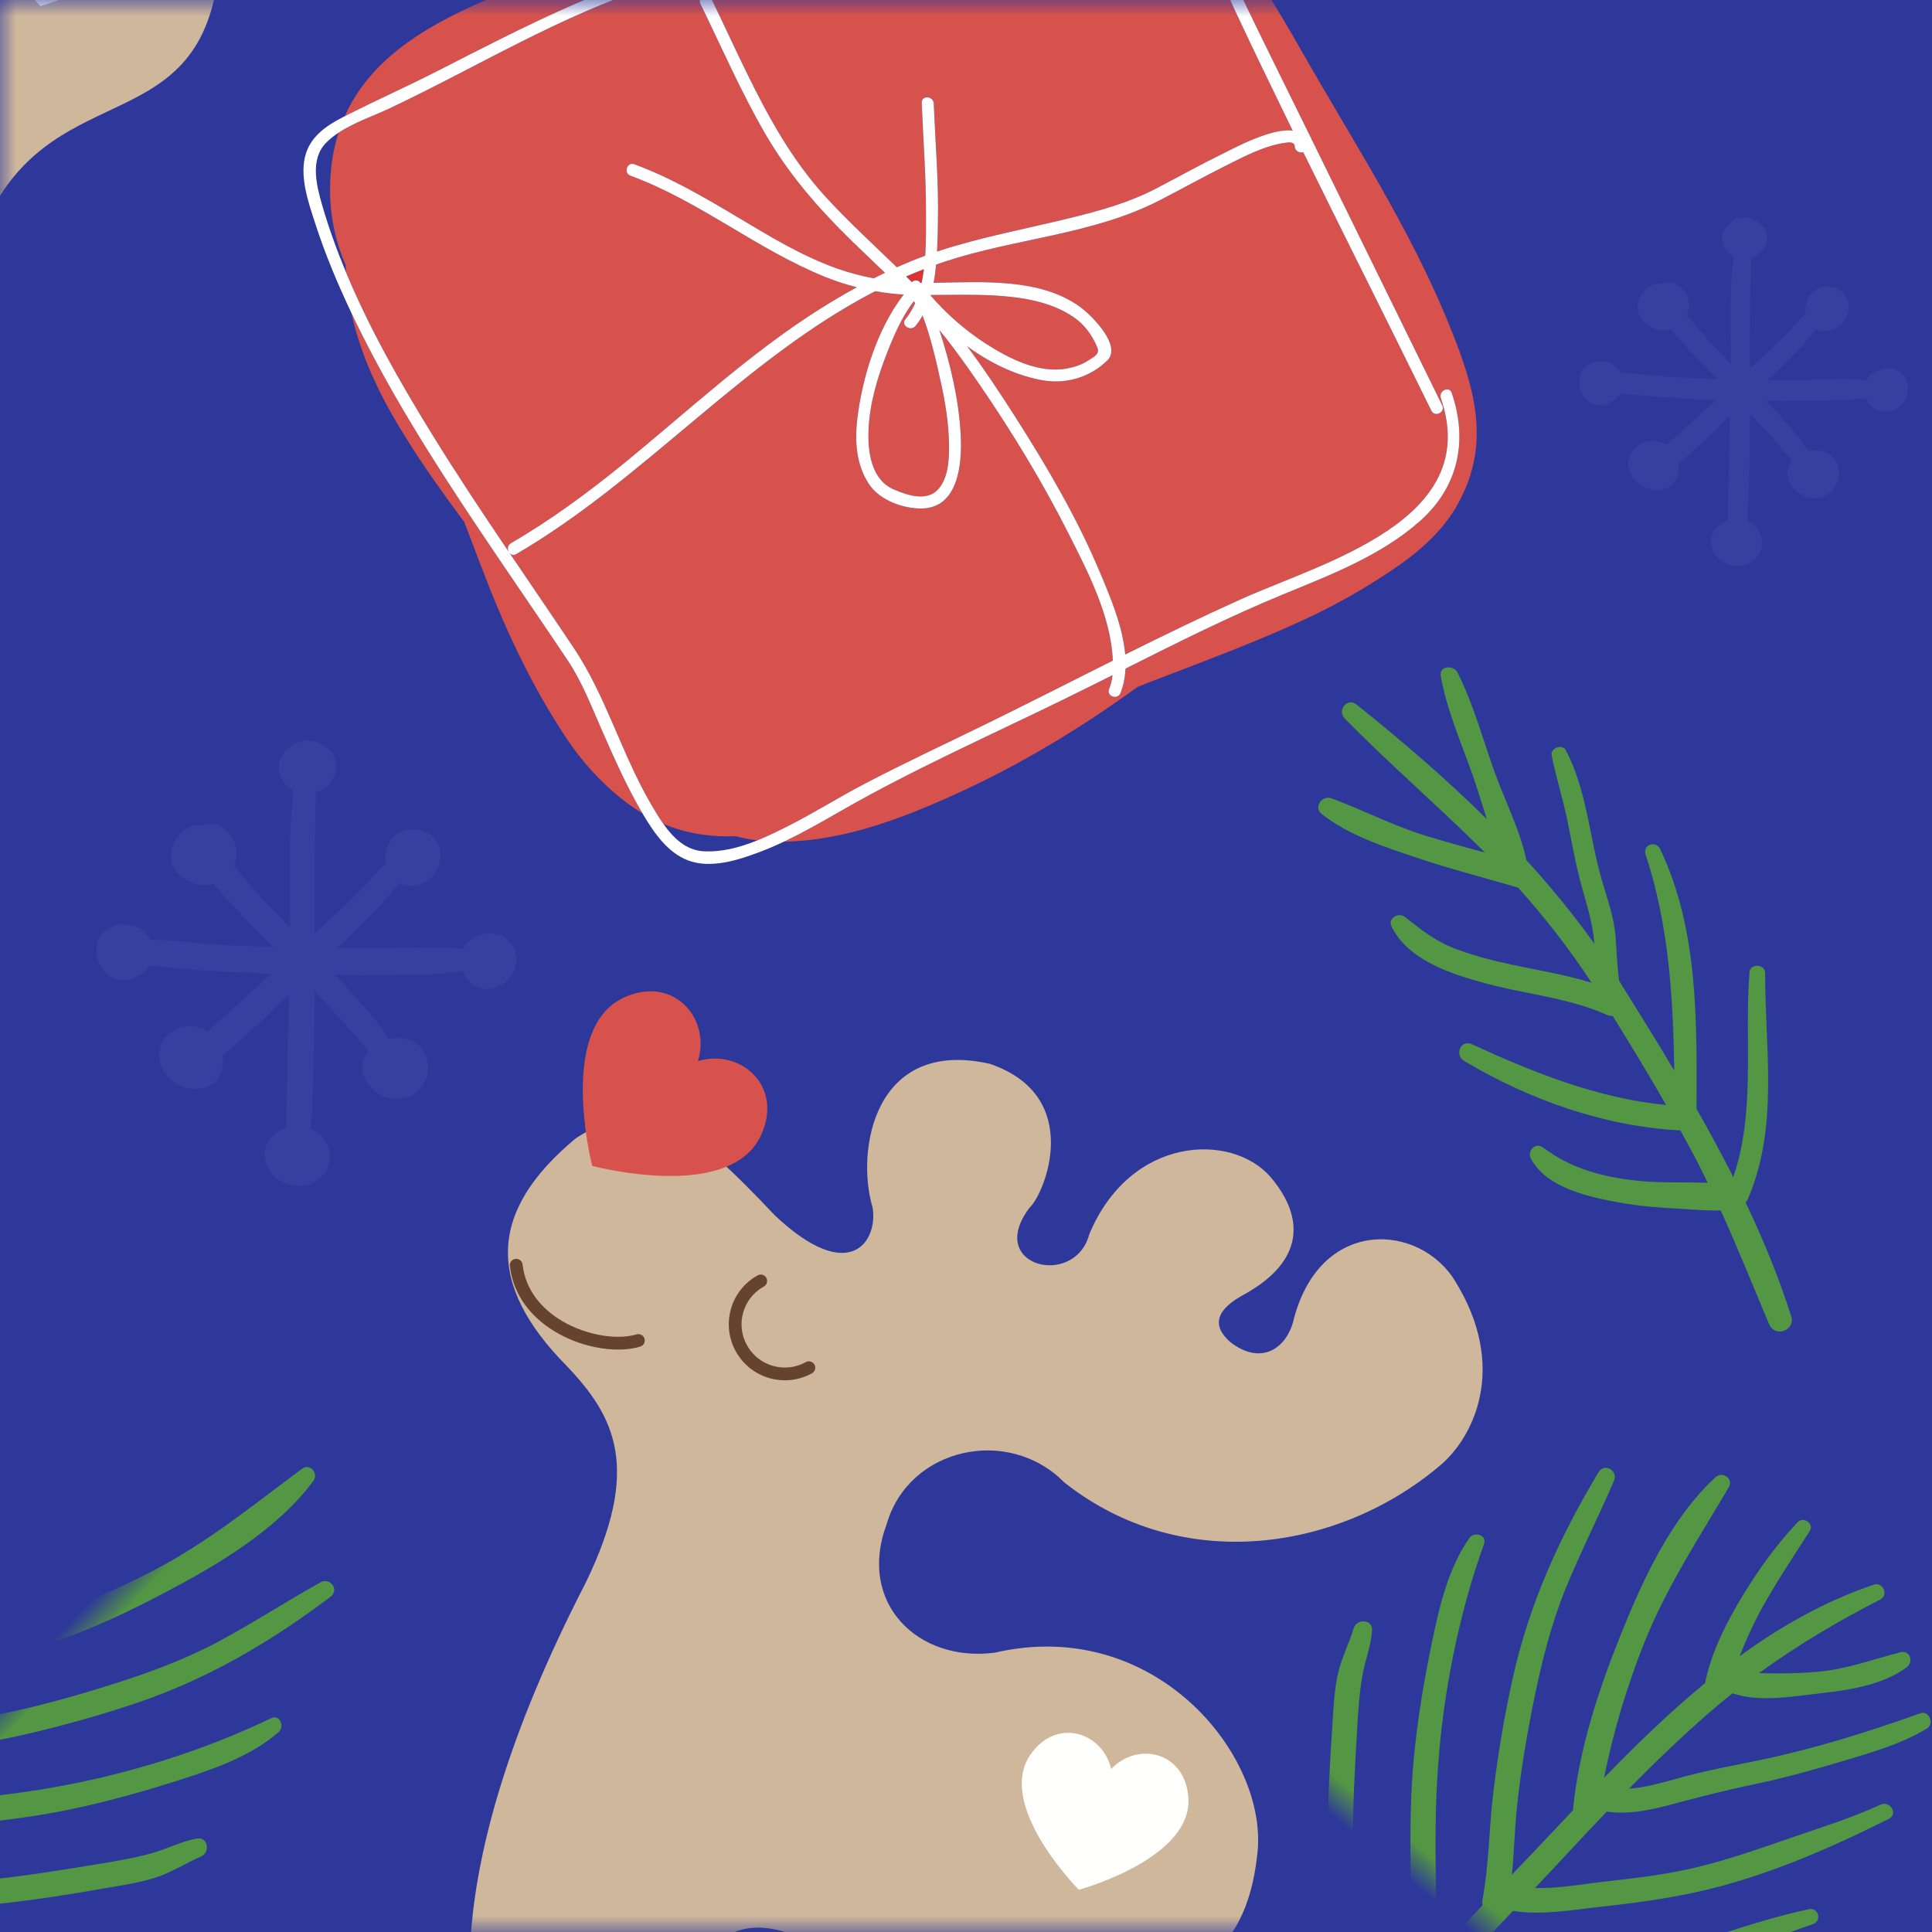
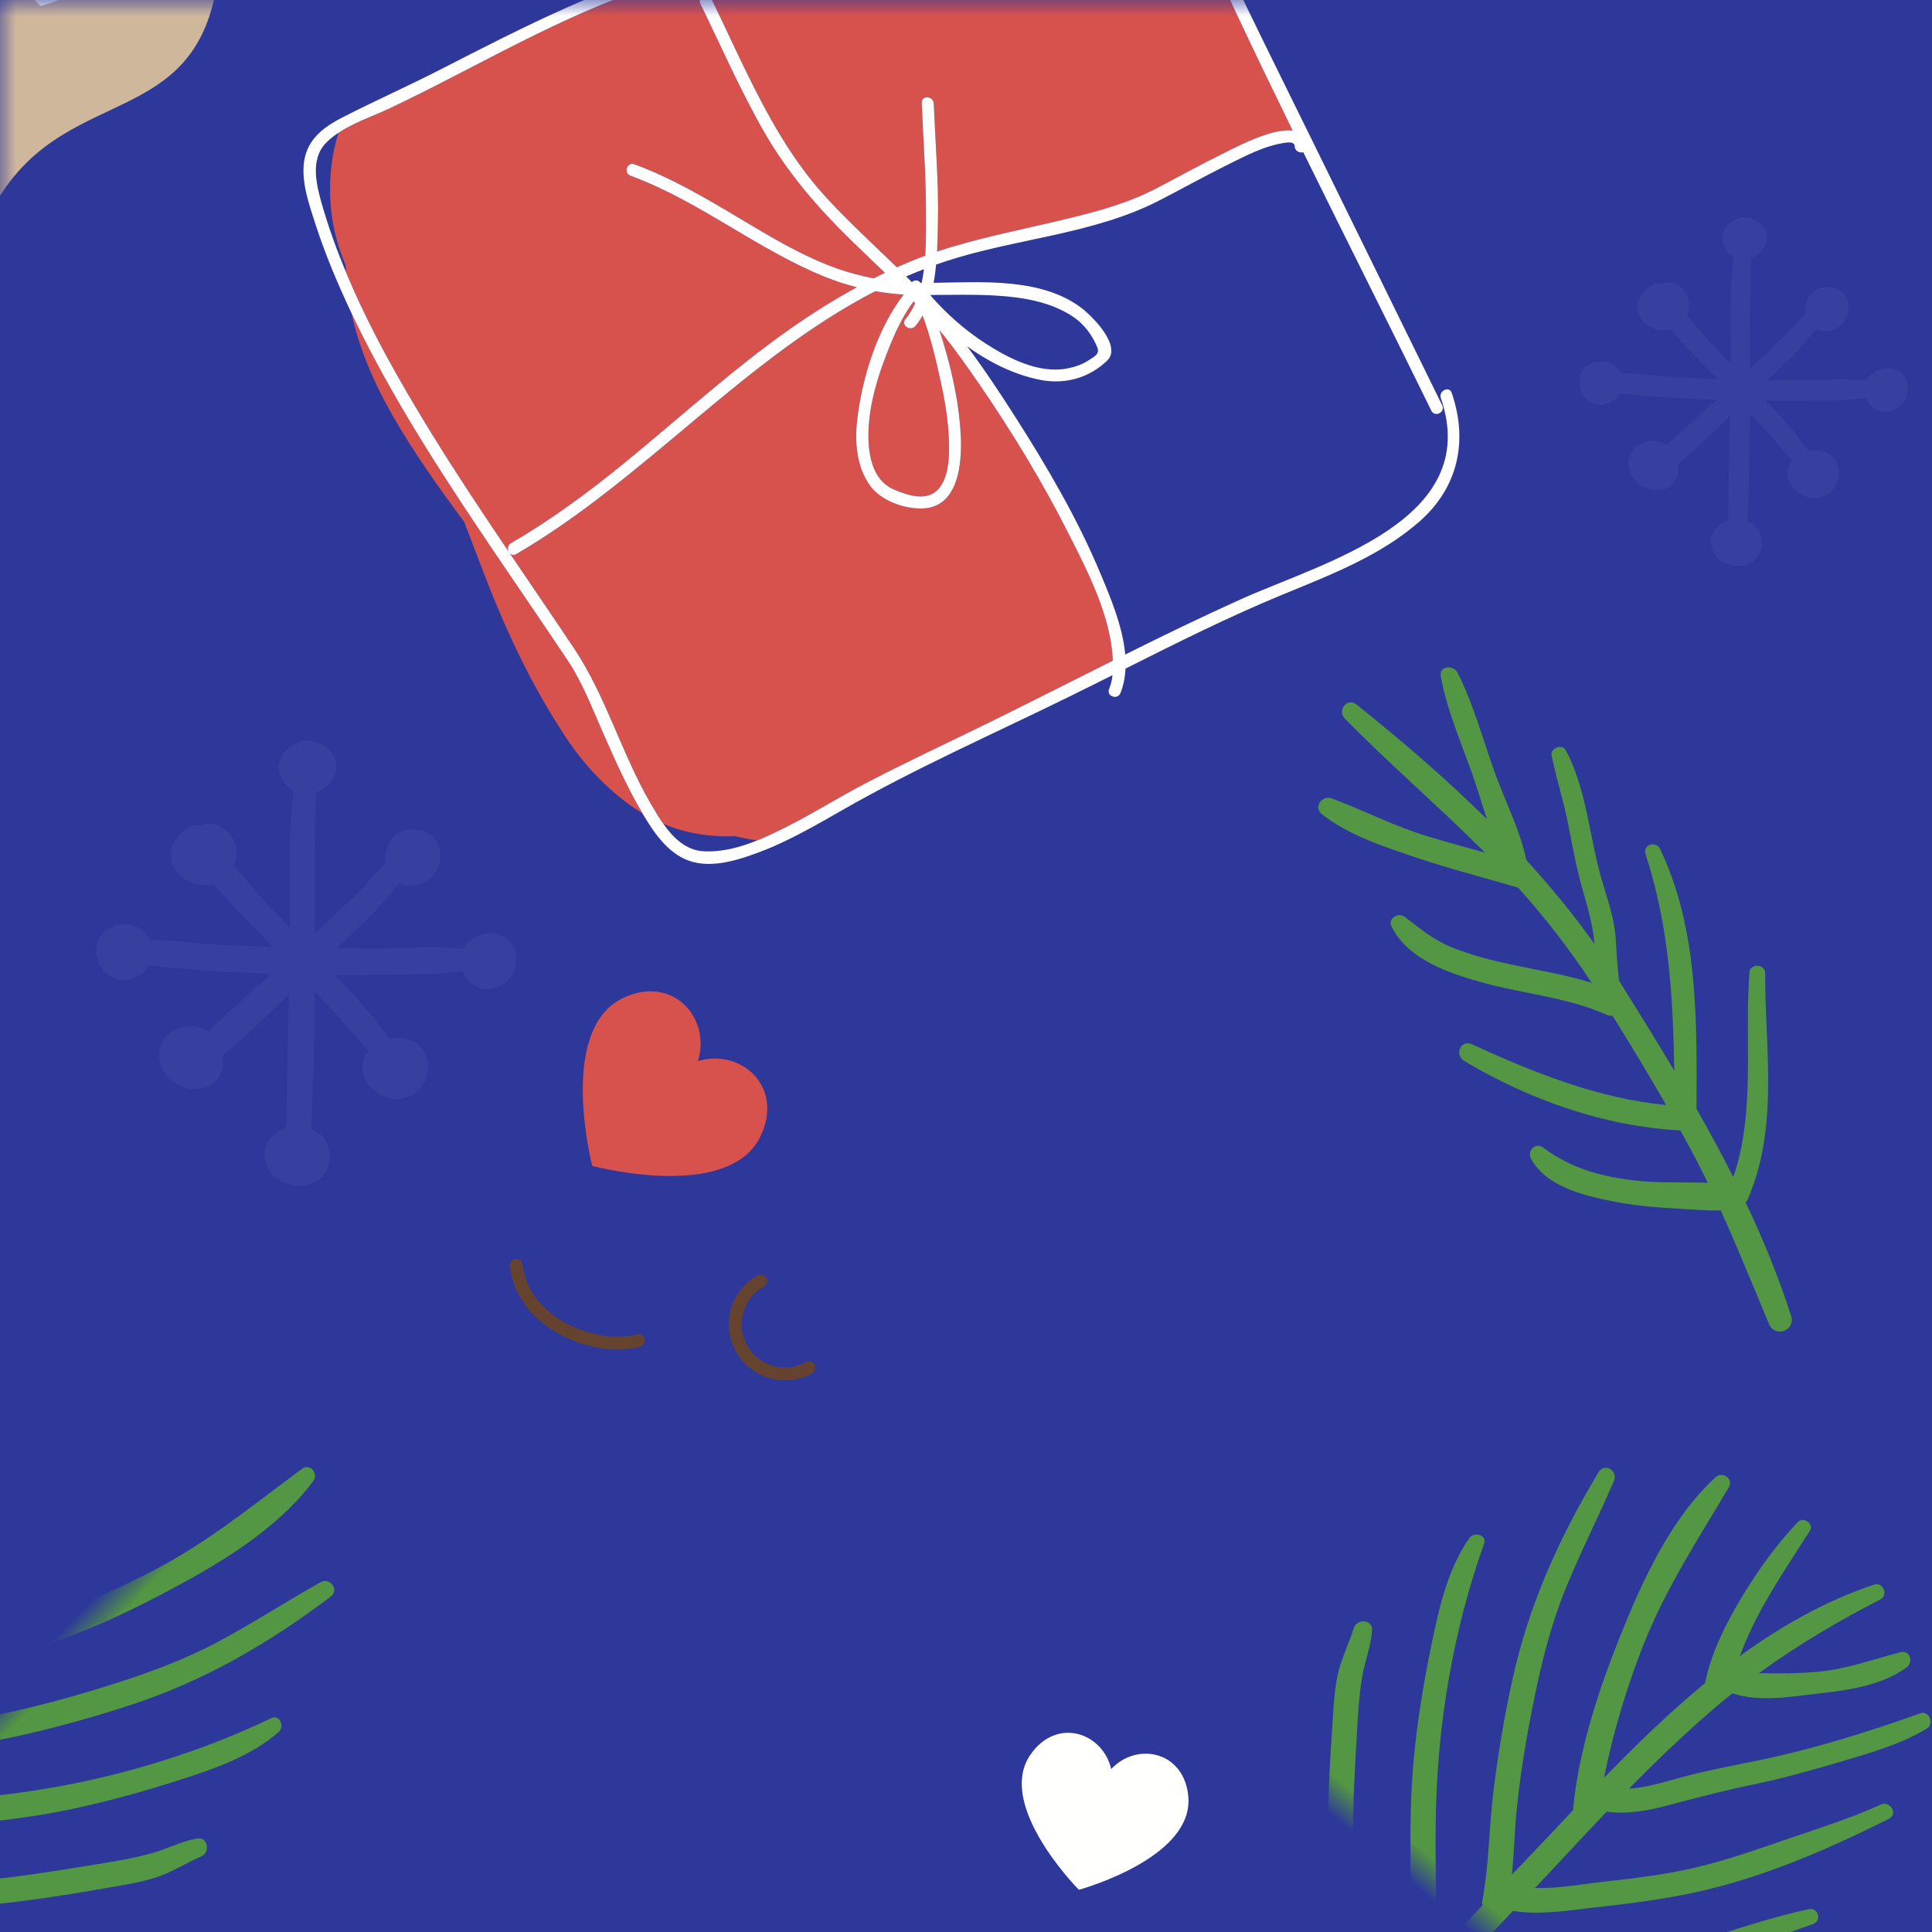
<svg xmlns="http://www.w3.org/2000/svg" xmlns:xlink="http://www.w3.org/1999/xlink" width="60px" height="60px" viewBox="0 0 60 60" version="1.1">
  <rect x="0" y="0" width="60" height="60" fill="#333333" stroke="none" />
  <title>Group 31 + Group 31 Copy + Group 31 Copy 2 + Group 31 Copy 3 + Group 31 Copy 4 + Fill 17 + Fill 19 + Fill 19 Copy + Fill 19 Copy 2 + Fill 20 + Fill 20 Copy + Fill 34 + Fill 45 + Fill 45 Copy + Fill 50 + Fill 56 Copy + Group 21 Copy 4 + Group 21 Copy 5 + Group 21 Copy 6 + Group 21 Copy 3 + Group 21 Copy 7 + Fill 167 + Fill 167 Copy + Fill 167 Copy 2 + Fill 167 Copy 3 Mask Copy 2</title>
  <defs>
    <rect id="path-1" x="0" y="0" width="60" height="60" />
  </defs>
  <g id="Page-1" stroke="none" stroke-width="1" fill="none" fill-rule="evenodd">
    <g id="Group-31-+-Group-31-Copy-+-Group-31-Copy-2-+-Group-31-Copy-3-+-Group-31-Copy-4-+-Fill-17-+-Fill-19-+-Fill-19-Copy-+-Fill-19-Copy-2-+-Fill-20-+-Fill-20-Copy-+-Fill-34-+-Fill-45-+-Fill-45-Copy-+-Fill-50-+-Fill-56-Copy-+-Group-21-Copy-4-+-Group-21-Copy-5-+-Group-21-Copy-6-+-Group-21-Copy-3-+-Group-21-Copy-7-+-Fill-167-+-Fill-167-Copy-+-Fill-167-Copy-2-+-Fill-167-Copy-3-Mask-Copy-2" transform="translate(30, 30) scale(-1, 1) translate(-30, -30) ">
      <mask id="mask-2" fill="white">
        <use xlink:href="#path-1" />
      </mask>
      <use id="Mask" fill="#2D389A" xlink:href="#path-1" />
      <g id="Group-31" mask="url(#mask-2)" fill="#CFB79B">
        <g transform="translate(-19.125, 23.252) rotate(15) translate(19.125, -23.252) translate(-34.5, 4.502)" id="Fill-3">
          <path d="M6.144,34.744 C5.273,33.112 2.821,29.279 5.093,18.819 C5.844,14.927 4.644,13.596 2.766,12.454 C-0.295,10.658 -0.826,8.455 1.226,5.56 C2.981,3.615 4.525,4.249 7.824,6.279 C10.658,7.801 11.123,6.194 10.679,5.243 C9.727,3.699 9.347,0.148 13.047,1.31042718e-14 C16.156,0.211 15.733,3.467 15.395,3.995 C14.526,6.116 17.399,6.058 17.399,4.318 C17.834,1.04 20.823,0.112 22.36,1.127 C23.753,2.084 24.043,3.389 22.564,4.84 C21.78,5.565 21.813,6.063 22.477,6.406 C23.55,6.87 24.189,6.232 24.218,5.333 C24.128,1.912 27.231,1.314 28.755,2.783 C31.04,4.932 30.578,7.353 29.734,8.496 C27.417,11.791 22.926,13.804 18.645,11.959 C16.505,10.7 13.693,12.168 13.651,14.643 C13.399,17.244 15.708,18.545 17.932,17.622 C22.422,15.231 26.955,18.503 27.417,21.524 C28.256,26.768 23.472,26.013 22.506,30.711 C21.961,33.019 23.388,37.885 17.428,37.34 C14.239,36.962 13.693,33.606 15.456,31.844 C16.715,30.376 15.498,27.691 13.945,27.691 C11.049,27.565 11.385,30.627 12.308,32.431 C13.483,34.277 12.644,35.578 11.133,36.207 C9.958,36.794 7.65,36.962 6.144,34.744" />
        </g>
      </g>
      <g id="Group-31-Copy" mask="url(#mask-2)">
        <g transform="translate(31.863, 51.752) scale(-1, 1) rotate(15) translate(-31.863, -51.752) translate(16.488, 33.002)">
-           <path d="M6.144,34.744 C5.273,33.112 2.821,29.279 5.093,18.819 C5.844,14.927 4.644,13.596 2.766,12.454 C-0.295,10.658 -0.826,8.455 1.226,5.56 C2.981,3.615 4.525,4.249 7.824,6.279 C10.658,7.801 11.123,6.194 10.679,5.243 C9.727,3.699 9.347,0.148 13.047,1.31042718e-14 C16.156,0.211 15.733,3.467 15.395,3.995 C14.526,6.116 17.399,6.058 17.399,4.318 C17.834,1.04 20.823,0.112 22.36,1.127 C23.753,2.084 24.043,3.389 22.564,4.84 C21.78,5.565 21.813,6.063 22.477,6.406 C23.55,6.87 24.189,6.232 24.218,5.333 C24.128,1.912 27.231,1.314 28.755,2.783 C31.04,4.932 30.578,7.353 29.734,8.496 C27.417,11.791 22.926,13.804 18.645,11.959 C16.505,10.7 13.693,12.168 13.651,14.643 C13.399,17.244 15.708,18.545 17.932,17.622 C22.422,15.231 26.955,18.503 27.417,21.524 C28.256,26.768 23.472,26.013 22.506,30.711 C21.961,33.019 23.388,37.885 17.428,37.34 C14.239,36.962 13.693,33.606 15.456,31.844 C16.715,30.376 15.498,27.691 13.945,27.691 C11.049,27.565 11.385,30.627 12.308,32.431 C13.483,34.277 12.644,35.578 11.133,36.207 C9.958,36.794 7.65,36.962 6.144,34.744" id="Fill-3" fill="#CFB79B" />
          <path d="M6.683,4.265 C6.71,4.186 6.733,4.105 6.749,4.019 C7.068,2.334 5.451,1.531 4.268,2.264 C4.323,0.874 2.828,-0.139 1.519,0.969 C1.453,1.025 1.393,1.085 1.337,1.147 C0.688,1.881 0.771,3.036 1.048,4.064 C1.344,5.163 1.86,6.116 1.938,6.258 C2.1,6.257 3.185,6.236 4.286,5.953 C5.318,5.688 6.364,5.192 6.683,4.265" id="Fill-4" fill="#D7524C" />
          <path d="M24.952,20.61 C24.939,20.542 24.921,20.473 24.896,20.404 C24.415,19.047 22.903,19.149 22.355,20.18 C21.807,19.149 20.295,19.047 19.814,20.404 C19.79,20.473 19.772,20.542 19.758,20.61 C19.597,21.417 20.146,22.219 20.782,22.848 C21.461,23.519 22.238,23.992 22.355,24.062 C22.472,23.992 23.25,23.519 23.928,22.848 C24.564,22.219 25.113,21.417 24.952,20.61" id="Fill-5" fill="#FFFFFE" />
          <path d="M8.99,11.2 C8.534,11.2 8.08,11.023 7.739,10.671 C7.416,10.337 7.243,9.897 7.25,9.432 C7.258,8.968 7.447,8.534 7.781,8.212 C7.859,8.136 7.985,8.138 8.061,8.216 C8.137,8.295 8.135,8.421 8.056,8.497 C7.798,8.746 7.653,9.081 7.646,9.439 C7.64,9.798 7.774,10.137 8.024,10.395 C8.538,10.928 9.39,10.942 9.923,10.428 C10.002,10.352 10.127,10.354 10.203,10.433 C10.279,10.511 10.277,10.637 10.198,10.713 C9.861,11.038 9.425,11.2 8.99,11.2" id="Fill-6" fill="#66432E" />
          <path d="M3.246,11.679 C2.826,11.679 2.396,11.614 2.001,11.481 C1.415,11.284 0.64,10.853 0.272,9.92 C0.232,9.818 0.282,9.703 0.384,9.663 C0.485,9.623 0.601,9.673 0.641,9.774 C0.953,10.566 1.621,10.936 2.127,11.106 C2.968,11.388 4.018,11.325 4.624,10.956 C4.718,10.899 4.839,10.929 4.896,11.022 C4.953,11.116 4.924,11.238 4.83,11.294 C4.414,11.548 3.841,11.679 3.246,11.679" id="Fill-7" fill="#66432E" />
        </g>
      </g>
      <g id="Group-31-Copy-2" mask="url(#mask-2)">
        <g transform="translate(64.113, -6.748) scale(-1, 1) rotate(15) translate(-64.113, 6.748) translate(48.738, -25.498)">
          <path d="M6.144,34.744 C5.273,33.112 2.821,29.279 5.093,18.819 C5.844,14.927 4.644,13.596 2.766,12.454 C-0.295,10.658 -0.826,8.455 1.226,5.56 C2.981,3.615 4.525,4.249 7.824,6.279 C10.658,7.801 11.123,6.194 10.679,5.243 C9.727,3.699 9.347,0.148 13.047,1.31042718e-14 C16.156,0.211 15.733,3.467 15.395,3.995 C14.526,6.116 17.399,6.058 17.399,4.318 C17.834,1.04 20.823,0.112 22.36,1.127 C23.753,2.084 24.043,3.389 22.564,4.84 C21.78,5.565 21.813,6.063 22.477,6.406 C23.55,6.87 24.189,6.232 24.218,5.333 C24.128,1.912 27.231,1.314 28.755,2.783 C31.04,4.932 30.578,7.353 29.734,8.496 C27.417,11.791 22.926,13.804 18.645,11.959 C16.505,10.7 13.693,12.168 13.651,14.643 C13.399,17.244 15.708,18.545 17.932,17.622 C22.422,15.231 26.955,18.503 27.417,21.524 C28.256,26.768 23.472,26.013 22.506,30.711 C21.961,33.019 23.388,37.885 17.428,37.34 C14.239,36.962 13.693,33.606 15.456,31.844 C16.715,30.376 15.498,27.691 13.945,27.691 C11.049,27.565 11.385,30.627 12.308,32.431 C13.483,34.277 12.644,35.578 11.133,36.207 C9.958,36.794 7.65,36.962 6.144,34.744" id="Fill-3" fill="#CFB79B" />
          <path d="M24.952,20.61 C24.939,20.542 24.921,20.473 24.896,20.404 C24.415,19.047 22.903,19.149 22.355,20.18 C21.807,19.149 20.295,19.047 19.814,20.404 C19.79,20.473 19.772,20.542 19.758,20.61 C19.597,21.417 20.146,22.219 20.782,22.848 C21.461,23.519 22.238,23.992 22.355,24.062 C22.472,23.992 23.25,23.519 23.928,22.848 C24.564,22.219 25.113,21.417 24.952,20.61" id="Fill-5" fill="#FFFFFE" />
        </g>
      </g>
      <g id="Group-31-Copy-3" mask="url(#mask-2)">
        <g transform="translate(162.742, 14.039) scale(-1, 1) rotate(-25) translate(-162.742, -14.039) translate(80.242, -94.961)" />
      </g>
      <path d="M14.963,33.204 C15.119,32.974 14.746,32.696 14.573,32.913 C13.247,34.58 12.318,36.609 10.595,37.909 C10.696,37.113 10.774,36.313 10.835,35.512 C12.359,33.268 14.001,30.935 14.409,28.191 C14.453,27.889 14.028,27.773 13.943,28.076 C13.304,30.324 12.171,32.229 10.926,34.142 C10.988,33.045 11.029,31.951 11.066,30.869 C11.267,30.472 11.495,30.097 11.723,29.705 C12.039,29.161 12.195,28.516 12.388,27.922 C12.81,26.627 13.552,25.38 13.697,24.008 C13.722,23.773 13.333,23.681 13.243,23.896 C12.983,24.514 12.796,25.161 12.543,25.782 C12.3,26.378 12.034,26.961 11.819,27.567 C11.588,28.218 11.416,28.889 11.071,29.491 C11.043,28.377 10.938,27.262 10.773,26.153 C11.123,25.304 11.247,24.3 11.465,23.416 C11.731,22.338 12.124,21.23 12.257,20.127 C12.29,19.854 11.897,19.631 11.764,19.932 C11.331,20.907 11.13,22.019 10.862,23.049 C10.747,23.489 10.601,23.947 10.468,24.41 C10.113,22.642 9.633,20.897 9.103,19.2 C8.992,18.842 8.491,19.006 8.557,19.361 C8.913,21.286 9.429,23.178 9.81,25.099 C9.82,25.146 9.827,25.193 9.836,25.24 C9.44,24.777 9.043,24.314 8.656,23.842 C7.967,23 7.46,22.062 6.833,21.183 C6.648,20.925 6.203,21.085 6.306,21.415 C6.618,22.413 7.333,23.326 7.96,24.148 C8.635,25.032 9.372,25.864 10.083,26.719 C10.254,27.953 10.339,29.184 10.323,30.445 C9.789,29.779 9.156,29.188 8.565,28.575 C8.12,28.113 7.696,27.632 7.336,27.1 C6.999,26.6 6.843,26.067 6.657,25.502 C6.582,25.273 6.19,25.24 6.151,25.514 C5.986,26.663 6.842,27.756 7.542,28.573 C8.396,29.568 9.46,30.414 10.158,31.535 C10.195,31.594 10.24,31.636 10.289,31.665 C10.251,32.738 10.197,33.813 10.118,34.884 C8.483,33.544 7.262,31.736 6.171,29.946 C5.976,29.626 5.531,29.915 5.683,30.241 C6.685,32.375 8.15,34.361 10.045,35.789 C10.024,36.026 10.002,36.262 9.978,36.498 C9.94,36.872 9.891,37.243 9.839,37.613 C9.255,37.183 8.617,36.803 8.067,36.34 C7.244,35.649 6.569,34.879 6.216,33.853 C6.115,33.559 5.73,33.646 5.704,33.934 C5.613,34.966 6.535,35.914 7.211,36.576 C7.67,37.026 8.176,37.425 8.688,37.81 C9.008,38.051 9.342,38.329 9.694,38.547 C9.481,39.807 9.212,41.055 8.964,42.316 C8.873,42.778 9.54,42.944 9.673,42.491 C10.028,41.278 10.284,40.034 10.474,38.775 C10.51,38.767 10.547,38.753 10.585,38.73 C12.652,37.404 13.631,35.166 14.963,33.204" id="Fill-19" fill="#539643" mask="url(#mask-2)" transform="translate(10.326, 30.879) scale(-1, 1) rotate(-34) translate(-10.326, -30.879) " />
      <path d="M20.329,57.089 C19.508,58.67 18.412,60.102 17.168,61.371 C16.53,62.023 15.849,62.634 15.163,63.236 C14.603,63.726 14.037,64.309 13.417,64.744 C13.398,64.29 13.385,63.836 13.384,63.381 C13.383,63.122 13.386,62.863 13.391,62.603 C13.407,62.599 13.423,62.596 13.44,62.59 C14.211,62.299 14.827,61.548 15.463,61.04 C16.262,60.4 16.942,59.706 17.526,58.863 C18.136,57.981 18.82,57.144 19.388,56.234 C19.949,55.336 20.407,54.378 20.959,53.477 C21.122,53.211 20.754,52.956 20.563,53.202 C19.99,53.937 19.501,54.703 19.004,55.491 C18.466,56.345 17.812,57.102 17.241,57.931 C16.652,58.787 16.063,59.552 15.259,60.22 C14.918,60.503 14.565,60.772 14.224,61.055 C13.947,61.285 13.712,61.546 13.417,61.735 C13.451,60.872 13.507,60.009 13.563,59.146 C14.349,58.668 14.941,57.948 15.573,57.289 C16.262,56.569 16.934,55.834 17.544,55.045 C18.845,53.362 19.827,51.392 20.667,49.451 C20.8,49.145 20.324,48.985 20.186,49.278 C19.761,50.177 19.207,51.043 18.694,51.893 C18.17,52.765 17.652,53.647 17.044,54.463 C16.488,55.211 15.85,55.892 15.207,56.565 C14.704,57.091 14.21,57.699 13.627,58.161 C13.654,57.726 13.68,57.291 13.701,56.856 C13.733,56.208 13.769,55.56 13.811,54.912 C14.357,54.573 14.77,54.068 15.141,53.542 C15.667,52.793 16.191,52.054 16.76,51.335 C17.366,50.57 17.905,49.772 18.443,48.959 C18.943,48.201 19.469,47.418 19.766,46.553 C19.86,46.28 19.46,46.055 19.306,46.316 C18.433,47.802 17.506,49.257 16.437,50.613 C15.894,51.302 15.331,51.974 14.837,52.701 C14.541,53.135 14.25,53.565 13.882,53.922 C13.973,52.783 14.093,51.647 14.272,50.517 C14.321,50.203 14.378,49.893 14.441,49.583 C14.446,49.581 14.451,49.581 14.457,49.579 C15.262,49.265 15.912,48.484 16.493,47.873 C17.127,47.206 17.847,46.409 18.066,45.491 C18.13,45.219 17.793,45.008 17.615,45.258 C17.094,45.987 16.692,46.712 16.052,47.358 C15.608,47.807 15.147,48.195 14.668,48.578 C15.024,47.15 15.51,45.762 16.087,44.398 C16.198,44.135 15.792,43.926 15.643,44.169 C14.811,45.523 14.254,47.012 13.87,48.561 C13.69,48.021 13.536,47.477 13.427,46.902 C13.257,46.004 13.155,45.09 13.04,44.185 C13.006,43.919 12.591,43.951 12.575,44.211 C12.518,45.164 12.587,46.093 12.73,47.037 C12.874,47.984 13.115,49.044 13.584,49.891 C13.321,51.3 13.175,52.741 13.071,54.16 C12.374,52.884 11.794,51.54 11.338,50.161 C10.75,48.383 10.546,46.586 10.238,44.753 C10.187,44.453 9.76,44.5 9.724,44.783 C9.479,46.672 10.051,48.717 10.636,50.497 C11.203,52.224 11.937,54.048 12.98,55.554 C12.963,55.837 12.947,56.118 12.932,56.398 C12.896,57.033 12.854,57.669 12.812,58.306 C12.421,57.727 11.977,57.178 11.588,56.602 C10.943,55.649 10.361,54.652 9.813,53.64 C9.249,52.597 8.741,51.545 8.377,50.415 C8.004,49.255 7.731,48.065 7.379,46.899 C7.279,46.566 6.784,46.648 6.84,47.004 C7.212,49.34 7.821,51.525 8.919,53.63 C9.468,54.683 10.07,55.708 10.718,56.703 C11.331,57.646 12.064,58.515 12.617,59.494 C12.648,59.548 12.685,59.59 12.726,59.622 C12.684,60.294 12.646,60.967 12.619,61.64 C12.512,61.538 12.405,61.436 12.303,61.325 C11.901,60.889 11.523,60.425 11.133,59.976 C10.367,59.093 9.617,58.197 8.929,57.251 C7.551,55.358 6.359,53.189 5.548,50.994 C5.443,50.711 5.057,50.891 5.081,51.15 C5.188,52.293 5.713,53.327 6.248,54.328 C6.817,55.39 7.434,56.44 8.115,57.435 C8.775,58.4 9.525,59.301 10.284,60.189 C10.669,60.639 11.059,61.085 11.446,61.533 C11.807,61.952 12.227,62.31 12.587,62.728 C12.585,62.853 12.581,62.977 12.579,63.102 C12.573,63.691 12.575,64.285 12.584,64.88 C12.024,64.343 11.401,63.852 10.856,63.319 C10.02,62.502 9.211,61.658 8.446,60.774 C7.676,59.886 6.976,58.934 6.272,57.993 C5.925,57.53 5.577,57.059 5.286,56.559 C5.038,56.133 4.902,55.683 4.607,55.28 C4.405,55.003 4.007,55.306 4.128,55.595 C4.307,56.02 4.414,56.469 4.611,56.888 C4.851,57.398 5.225,57.876 5.556,58.33 C6.247,59.281 6.962,60.226 7.718,61.126 C9.203,62.893 10.896,64.487 12.614,66.024 C12.66,67.403 12.748,68.785 12.883,70.142 C12.927,70.587 13.668,70.541 13.668,70.096 C13.67,68.615 13.547,67.134 13.462,65.653 C13.466,65.651 13.47,65.65 13.474,65.648 C14.24,65.255 14.897,64.522 15.541,63.957 C16.274,63.315 16.988,62.652 17.668,61.954 C18.988,60.6 20.129,59.107 20.776,57.319 C20.871,57.056 20.464,56.83 20.329,57.089" id="Fill-45" fill="#539643" mask="url(#mask-2)" transform="translate(12.553, 57.227) scale(-1, 1) rotate(40) translate(-12.553, -57.227) " />
      <path d="M68.724,52.839 C67.902,54.42 66.806,55.852 65.563,57.121 C64.924,57.773 64.243,58.384 63.557,58.986 C62.997,59.476 62.431,60.059 61.811,60.494 C61.792,60.04 61.779,59.586 61.778,59.131 C61.778,58.872 61.781,58.613 61.786,58.353 C61.802,58.349 61.818,58.346 61.834,58.34 C62.605,58.049 63.222,57.298 63.857,56.79 C64.656,56.15 65.337,55.456 65.92,54.613 C66.531,53.731 67.214,52.894 67.782,51.984 C68.343,51.086 68.802,50.128 69.354,49.227 C69.517,48.961 69.148,48.706 68.957,48.952 C68.385,49.687 67.895,50.453 67.399,51.241 C66.861,52.095 66.206,52.852 65.636,53.681 C65.046,54.537 64.457,55.302 63.653,55.97 C63.312,56.253 62.96,56.522 62.618,56.805 C62.341,57.035 62.106,57.296 61.812,57.485 C61.846,56.622 61.901,55.759 61.958,54.896 C62.743,54.418 63.335,53.698 63.967,53.039 C64.656,52.319 65.328,51.584 65.938,50.795 C67.239,49.112 68.221,47.142 69.062,45.201 C69.194,44.895 68.719,44.735 68.58,45.028 C68.156,45.927 67.601,46.793 67.089,47.643 C66.564,48.515 66.046,49.397 65.439,50.213 C64.882,50.961 64.244,51.642 63.601,52.315 C63.098,52.841 62.605,53.449 62.021,53.911 C62.049,53.476 62.075,53.041 62.096,52.606 C62.127,51.958 62.163,51.31 62.205,50.662 C62.751,50.323 63.165,49.818 63.535,49.292 C64.062,48.543 64.585,47.804 65.154,47.085 C65.76,46.32 66.299,45.522 66.837,44.709 C67.338,43.951 67.864,43.168 68.161,42.303 C68.255,42.03 67.854,41.805 67.7,42.066 C66.828,43.552 65.9,45.007 64.832,46.363 C64.288,47.052 63.726,47.724 63.231,48.451 C62.935,48.885 62.644,49.315 62.277,49.672 C62.367,48.533 62.488,47.397 62.666,46.267 C62.716,45.953 62.773,45.643 62.835,45.333 C62.841,45.331 62.846,45.331 62.851,45.329 C63.657,45.015 64.306,44.234 64.888,43.623 C65.521,42.956 66.241,42.159 66.46,41.241 C66.525,40.969 66.188,40.758 66.009,41.008 C65.488,41.737 65.086,42.462 64.446,43.108 C64.002,43.557 63.541,43.945 63.062,44.328 C63.418,42.9 63.905,41.512 64.481,40.148 C64.592,39.885 64.186,39.676 64.037,39.919 C63.205,41.273 62.648,42.762 62.265,44.311 C62.084,43.771 61.93,43.227 61.821,42.652 C61.651,41.754 61.55,40.84 61.434,39.935 C61.4,39.669 60.985,39.701 60.97,39.961 C60.913,40.914 60.981,41.843 61.125,42.787 C61.268,43.734 61.509,44.794 61.978,45.641 C61.716,47.05 61.569,48.491 61.465,49.91 C60.769,48.634 60.189,47.29 59.733,45.911 C59.145,44.133 58.94,42.336 58.632,40.503 C58.581,40.203 58.155,40.25 58.118,40.533 C57.873,42.422 58.445,44.467 59.03,46.247 C59.598,47.974 60.331,49.798 61.374,51.304 C61.358,51.587 61.342,51.868 61.326,52.148 C61.29,52.783 61.248,53.419 61.206,54.056 C60.815,53.477 60.371,52.928 59.982,52.352 C59.337,51.399 58.755,50.402 58.208,49.39 C57.644,48.347 57.135,47.295 56.771,46.165 C56.398,45.005 56.125,43.815 55.773,42.649 C55.673,42.316 55.178,42.398 55.235,42.754 C55.606,45.09 56.215,47.275 57.313,49.38 C57.862,50.433 58.465,51.458 59.112,52.453 C59.725,53.396 60.458,54.265 61.011,55.244 C61.042,55.298 61.079,55.34 61.121,55.372 C61.079,56.044 61.041,56.717 61.014,57.39 C60.906,57.288 60.799,57.186 60.698,57.075 C60.295,56.639 59.917,56.175 59.528,55.726 C58.762,54.843 58.011,53.947 57.323,53.001 C55.945,51.108 54.754,48.939 53.942,46.744 C53.837,46.461 53.451,46.641 53.475,46.9 C53.582,48.043 54.107,49.077 54.643,50.078 C55.211,51.14 55.829,52.19 56.51,53.185 C57.17,54.15 57.919,55.051 58.678,55.939 C59.063,56.389 59.453,56.835 59.84,57.283 C60.202,57.702 60.621,58.06 60.981,58.478 C60.979,58.603 60.975,58.727 60.974,58.852 C60.967,59.441 60.969,60.035 60.978,60.63 C60.418,60.093 59.796,59.602 59.251,59.069 C58.415,58.252 57.606,57.408 56.84,56.524 C56.07,55.636 55.371,54.684 54.666,53.743 C54.32,53.28 53.972,52.809 53.681,52.309 C53.433,51.883 53.296,51.433 53.001,51.03 C52.799,50.753 52.401,51.056 52.523,51.345 C52.701,51.77 52.809,52.219 53.005,52.638 C53.245,53.148 53.62,53.626 53.95,54.08 C54.641,55.031 55.356,55.976 56.113,56.876 C57.597,58.643 59.29,60.237 61.008,61.774 C61.054,63.153 61.142,64.535 61.277,65.892 C61.322,66.337 62.062,66.291 62.062,65.846 C62.065,64.365 61.942,62.884 61.857,61.403 C61.861,61.401 61.864,61.4 61.868,61.398 C62.634,61.005 63.291,60.272 63.936,59.707 C64.669,59.065 65.383,58.402 66.063,57.704 C67.382,56.35 68.523,54.857 69.17,53.069 C69.265,52.806 68.859,52.58 68.724,52.839" id="Fill-45-Copy" fill="#539643" mask="url(#mask-2)" transform="translate(60.947, 52.977) rotate(-44) translate(-60.947, -52.977) " />
      <path d="M65.191,23.208 C63.474,22.734 61.845,21.961 60.344,21.01 C59.573,20.521 58.834,19.983 58.102,19.437 C57.506,18.993 56.818,18.561 56.262,18.045 C56.702,17.931 57.144,17.824 57.588,17.728 C57.842,17.674 58.096,17.622 58.351,17.573 C58.359,17.588 58.364,17.603 58.374,17.618 C58.82,18.311 59.682,18.757 60.312,19.273 C61.105,19.921 61.926,20.441 62.872,20.836 C63.862,21.249 64.823,21.743 65.831,22.109 C66.826,22.47 67.859,22.718 68.856,23.07 C69.15,23.174 69.322,22.76 69.042,22.625 C68.204,22.218 67.352,21.899 66.478,21.578 C65.531,21.23 64.654,20.748 63.724,20.363 C62.764,19.966 61.893,19.549 61.072,18.902 C60.723,18.628 60.387,18.339 60.039,18.064 C59.756,17.841 59.451,17.666 59.205,17.417 C60.057,17.27 60.913,17.145 61.768,17.02 C62.399,17.688 63.227,18.117 64.004,18.597 C64.851,19.121 65.71,19.625 66.609,20.057 C68.527,20.978 70.659,21.527 72.732,21.944 C73.059,22.01 73.116,21.511 72.801,21.437 C71.833,21.209 70.871,20.848 69.932,20.524 C68.97,20.193 68,19.87 67.074,19.447 C66.227,19.059 65.427,18.577 64.635,18.088 C64.015,17.706 63.318,17.351 62.745,16.877 C63.176,16.813 63.607,16.747 64.036,16.677 C64.677,16.573 65.318,16.472 65.96,16.378 C66.406,16.842 66.986,17.141 67.578,17.393 C68.42,17.752 69.252,18.11 70.074,18.516 C70.948,18.949 71.842,19.31 72.749,19.666 C73.594,19.997 74.471,20.348 75.378,20.458 C75.664,20.493 75.802,20.054 75.514,19.959 C73.878,19.415 72.262,18.812 70.713,18.05 C69.925,17.662 69.151,17.252 68.337,16.92 C67.85,16.722 67.37,16.526 66.944,16.242 C68.077,16.092 69.213,15.973 70.355,15.912 C70.672,15.895 70.988,15.886 71.304,15.883 C71.306,15.887 71.308,15.892 71.311,15.897 C71.786,16.619 72.685,17.092 73.405,17.533 C74.189,18.013 75.118,18.551 76.062,18.573 C76.341,18.58 76.477,18.206 76.195,18.084 C75.374,17.726 74.581,17.485 73.816,16.994 C73.285,16.653 72.808,16.283 72.334,15.894 C73.804,15.945 75.264,16.131 76.718,16.41 C76.999,16.463 77.118,16.023 76.849,15.928 C75.351,15.397 73.779,15.163 72.184,15.111 C72.674,14.822 73.174,14.558 73.714,14.331 C74.557,13.978 75.429,13.688 76.291,13.386 C76.544,13.297 76.426,12.898 76.167,12.937 C75.223,13.08 74.33,13.341 73.436,13.678 C72.54,14.016 71.553,14.473 70.823,15.108 C69.39,15.146 67.951,15.303 66.541,15.498 C67.644,14.55 68.837,13.702 70.09,12.969 C71.707,12.023 73.421,11.448 75.15,10.763 C75.432,10.652 75.298,10.244 75.014,10.267 C73.115,10.422 71.234,11.408 69.615,12.352 C68.045,13.267 66.414,14.365 65.159,15.7 C64.879,15.742 64.6,15.786 64.324,15.828 C63.695,15.926 63.064,16.018 62.433,16.11 C62.918,15.606 63.362,15.058 63.844,14.557 C64.641,13.727 65.495,12.95 66.37,12.203 C67.272,11.434 68.195,10.717 69.225,10.125 C70.281,9.518 71.388,9.003 72.454,8.416 C72.759,8.248 72.576,7.781 72.24,7.911 C70.032,8.762 68.022,9.813 66.193,11.326 C65.278,12.083 64.402,12.886 63.563,13.727 C62.769,14.524 62.072,15.422 61.23,16.167 C61.184,16.208 61.15,16.253 61.128,16.301 C60.461,16.4 59.795,16.503 59.132,16.617 C59.209,16.491 59.287,16.365 59.374,16.243 C59.717,15.758 60.091,15.291 60.449,14.817 C61.153,13.883 61.873,12.962 62.654,12.092 C64.218,10.349 66.09,8.731 68.068,7.479 C68.322,7.318 68.066,6.978 67.818,7.056 C66.722,7.398 65.821,8.128 64.954,8.86 C64.033,9.638 63.135,10.462 62.304,11.335 C61.499,12.182 60.774,13.103 60.064,14.03 C59.704,14.501 59.349,14.975 58.991,15.447 C58.657,15.888 58.395,16.373 58.061,16.813 C57.939,16.836 57.816,16.859 57.694,16.883 C57.116,17 56.536,17.125 55.956,17.259 C56.364,16.599 56.715,15.888 57.122,15.243 C57.747,14.255 58.403,13.288 59.107,12.355 C59.816,11.417 60.601,10.534 61.374,9.648 C61.754,9.213 62.142,8.774 62.57,8.385 C62.935,8.054 63.347,7.826 63.679,7.454 C63.908,7.198 63.529,6.873 63.272,7.051 C62.893,7.314 62.477,7.514 62.108,7.793 C61.659,8.134 61.27,8.6 60.895,9.018 C60.109,9.893 59.334,10.789 58.611,11.717 C57.193,13.537 55.988,15.526 54.843,17.527 C53.504,17.859 52.171,18.234 50.873,18.649 C50.447,18.785 50.645,19.5 51.081,19.408 C52.53,19.101 53.952,18.671 55.384,18.279 C55.386,18.282 55.387,18.286 55.39,18.289 C55.935,18.956 56.789,19.446 57.475,19.958 C58.257,20.541 59.054,21.101 59.879,21.621 C61.478,22.628 63.177,23.433 65.06,23.692 C65.337,23.731 65.473,23.286 65.191,23.208" id="Fill-56-Copy" fill="#539643" mask="url(#mask-2)" transform="translate(63.818, 15.347) scale(-1, 1) translate(-63.818, -15.347) " />
      <g id="Group-21-Copy-5" mask="url(#mask-2)">
        <g transform="translate(31.875, 9.375) scale(-1, 1) rotate(-59) translate(-31.875, -9.375) translate(13.5, -9)">
-           <path d="M33.241,20.626 C32.728,21.33 32.161,22.002 31.684,22.731 C30.858,23.993 30.047,25.265 29.229,26.532 L24.203,34.314 C24.072,34.517 23.757,34.313 23.888,34.11 C25.507,31.604 27.101,29.076 28.719,26.567 C28.635,26.491 28.614,26.325 28.741,26.242 C28.851,26.171 28.768,26.044 28.705,25.964 C28.295,25.438 27.666,25.066 27.11,24.712 C26.457,24.297 25.785,23.911 25.127,23.503 C23.161,22.283 21.816,20.274 20.078,18.777 C20.004,18.713 19.93,18.651 19.855,18.59 C19.683,18.673 19.507,18.749 19.329,18.815 C20.113,20.074 21.17,21.568 21.031,23.104 C20.991,23.55 20.668,24.847 20.039,24.68 C19.289,24.482 18.718,23.941 18.454,23.211 C18.174,22.44 18.102,21.576 18.177,20.72 C17.84,21.545 17.456,22.352 17.058,23.151 C16.244,24.786 15.357,26.411 14.274,27.886 C13.808,28.522 13.219,29.339 12.5,29.861 C13.624,30.578 14.74,31.305 15.832,32.064 C18.132,33.663 21.791,37.236 24.372,34.164 C24.526,33.981 24.842,34.182 24.687,34.367 C23.668,35.58 22.269,36.054 20.741,35.565 C19.203,35.073 17.894,34.044 16.614,33.093 C15.172,32.022 13.65,31.056 12.129,30.094 C11.898,30.218 11.655,30.309 11.399,30.351 C11.162,30.39 11.082,30.024 11.321,29.985 C11.47,29.961 11.612,29.918 11.748,29.853 C11.314,29.577 10.879,29.301 10.448,29.022 C8.259,27.608 6.106,26.088 3.83,24.817 C3.234,24.483 2.629,24.149 2.059,23.768 C3.037,25.341 4.553,26.531 6.059,27.571 C7.856,28.81 9.818,29.853 11.831,30.706 C11.943,30.789 12.054,30.873 12.164,30.959 C13.592,32.07 14.998,33.211 16.508,34.211 C17.389,34.795 18.312,35.3 19.277,35.732 C20.039,36.073 20.926,36.331 21.764,36.31 C22.897,36.281 23.82,35.922 24.692,35.193 C25.393,34.607 25.977,33.854 26.523,33.124 C28.41,30.597 29.8,27.729 31.34,24.987 C32.18,23.493 33.024,21.933 33.496,20.275 C33.407,20.397 33.321,20.515 33.241,20.626" id="Fill-265" fill="#D7524C" />
          <path d="M5.637,11.729 C6.886,12.415 8.2,12.965 9.539,13.448 C11.981,14.329 14.499,15.04 16.825,16.213 C17.217,16.411 17.604,16.621 17.984,16.843 C17.885,16.512 17.807,16.174 17.752,15.829 C17.395,13.577 17.762,11.276 17.333,9.033 C17.287,8.796 17.654,8.716 17.699,8.954 C17.925,10.137 17.938,11.34 17.942,12.54 C17.945,13.698 17.935,14.876 18.166,16.016 C18.246,16.41 18.356,16.786 18.492,17.151 C18.601,17.22 18.711,17.288 18.819,17.359 C18.929,16.88 19.034,16.399 19.147,15.92 C19.478,14.525 19.916,13.193 20.613,11.934 C21.34,10.623 22.211,9.401 23.027,8.145 C23.158,7.942 23.473,8.145 23.341,8.348 C22.883,9.054 22.406,9.747 21.949,10.453 C21.116,11.738 20.337,13.071 19.896,14.548 C19.598,15.548 19.392,16.572 19.155,17.587 C19.415,17.77 19.67,17.96 19.918,18.159 C20.352,17.936 20.764,17.678 21.118,17.465 C22.082,16.886 22.995,16.234 23.934,15.619 C24.136,15.487 24.304,15.822 24.103,15.953 C23.062,16.636 22.054,17.368 20.97,17.985 C20.737,18.118 20.483,18.265 20.217,18.407 C20.221,18.41 20.224,18.413 20.228,18.416 C21.302,19.342 22.238,20.405 23.235,21.41 C23.905,22.086 24.584,22.731 25.397,23.229 C26.063,23.637 26.74,24.026 27.396,24.45 C27.694,24.643 28.87,25.331 29.124,25.941 C29.865,24.798 30.611,23.658 31.369,22.528 C32.122,21.406 33.03,20.395 33.726,19.232 C34.072,18.655 34.45,17.995 34.509,17.309 C34.563,16.685 34.293,16.197 33.845,15.775 C32.401,14.417 30.397,13.868 28.889,12.588 C26.717,10.745 24.927,8.509 22.79,6.628 C20.511,4.622 17.797,3.223 15.282,1.549 C14.825,1.245 14.333,0.824 13.806,0.573 C13.319,0.688 12.823,0.881 12.315,1.166 C11.548,1.595 10.893,2.187 10.397,2.88 C10.335,2.919 10.274,2.961 10.213,3.002 C9.084,4.533 8.14,6.215 7.273,7.892 C6.607,9.179 5.987,10.488 5.377,11.801 C5.427,11.722 5.531,11.671 5.637,11.729" id="Fill-266" fill="#D7524C" />
          <path d="M8.472,27.3 C9.686,28.084 10.915,28.852 12.138,29.629 C13.277,28.89 14.11,27.536 14.801,26.438 C15.765,24.908 16.611,23.299 17.362,21.653 C17.619,21.088 17.872,20.518 18.089,19.936 C18.116,19.864 18.141,19.793 18.166,19.721 C17.439,20.561 16.627,21.354 15.71,21.972 C14.994,22.455 13.737,23.089 13.129,22.102 C12.832,21.618 12.685,20.878 12.925,20.344 C13.219,19.69 13.83,19.259 14.468,18.97 C15.645,18.437 17.196,18.046 18.54,18.207 C18.401,17.943 18.28,17.671 18.174,17.395 C14.257,14.978 9.478,14.264 5.434,12.044 C5.348,11.997 5.331,11.918 5.355,11.848 C4.854,12.924 4.36,14.004 3.854,15.077 C3.086,16.705 1.81,18.034 0.944,19.608 C0.831,19.814 0.707,20.041 0.603,20.278 C0.715,21.031 0.999,21.737 1.426,22.385 C1.493,22.607 1.575,22.827 1.67,23.043 C1.958,23.26 2.26,23.454 2.55,23.636 C3.302,24.108 4.094,24.508 4.852,24.969 C6.077,25.713 7.268,26.522 8.472,27.3" id="Fill-267" fill="#D7524C" />
          <path d="M16.75,18.691 C15.933,18.828 15.097,19.037 14.367,19.439 C13.777,19.763 13.088,20.303 13.193,21.065 C13.254,21.512 13.388,22.146 13.919,22.242 C14.389,22.326 14.899,22.044 15.282,21.806 C15.831,21.464 16.33,21.044 16.798,20.6 C17.298,20.126 17.839,19.61 18.283,19.044 C18.152,19.048 18.022,19.042 17.893,19.023 C17.656,18.987 17.671,18.612 17.909,18.648 C18.102,18.677 18.299,18.674 18.498,18.649 C18.505,18.626 18.511,18.603 18.517,18.58 C17.934,18.517 17.311,18.596 16.75,18.691" id="Fill-268" fill="#D7524C" />
-           <path d="M19,18.222 C19.093,18.254 19.167,18.346 19.123,18.452 C19.121,18.456 19.12,18.46 19.118,18.464 C19.124,18.475 19.131,18.486 19.137,18.497 C19.272,18.451 19.407,18.397 19.54,18.339 C19.382,18.216 19.222,18.097 19.06,17.981 C19.04,18.062 19.02,18.142 19,18.222" id="Fill-269" fill="#DA3332" />
          <path d="M3.414,15.139 C3.978,13.948 4.522,12.747 5.078,11.553 C6.207,9.129 7.368,6.704 8.8,4.441 C8.936,4.226 9.075,4.012 9.216,3.799 C8.406,4.56 7.736,5.484 7.171,6.486 C6.508,7.662 5.972,8.897 5.458,10.141 C5.183,10.495 4.907,10.849 4.629,11.2 C3.35,12.818 2.201,14.482 1.322,16.353 C0.901,17.247 0.622,18.24 0.56,19.228 C0.553,19.337 0.551,19.445 0.551,19.552 C1.002,18.717 1.551,17.939 2.098,17.165 C2.557,16.513 3.071,15.862 3.414,15.139" id="Fill-270" fill="#D7524C" />
-           <path d="M18.943,18.939 C18.709,19.651 18.573,20.403 18.547,21.149 C18.518,22.007 18.582,23.063 19.185,23.74 C19.34,23.913 19.515,24.068 19.726,24.17 C19.946,24.277 20.095,24.393 20.242,24.189 C20.477,23.864 20.634,23.492 20.657,23.087 C20.704,22.226 20.363,21.395 19.97,20.646 C19.661,20.059 19.305,19.5 18.961,18.934 C18.955,18.936 18.949,18.938 18.943,18.939" id="Fill-271" fill="#D7524C" />
-           <path d="M24.207,7.444 C25.237,8.459 26.215,9.525 27.238,10.547 C28.129,11.436 29.052,12.4 30.138,13.054 C30.972,13.557 31.857,13.971 32.69,14.476 C33.402,14.907 34.225,15.42 34.643,16.169 C35.022,16.845 34.933,17.597 34.647,18.324 C35.67,17.895 36.289,16.778 36.076,15.655 C35.626,13.278 33.695,11.601 31.676,10.477 C31.655,10.465 31.634,10.454 31.613,10.443 C29.272,8.652 26.575,7.246 24.101,5.706 C21.131,3.858 18.026,0.024 14.347,0.476 C15.271,1.053 16.163,1.68 17.088,2.255 C19.606,3.82 22.084,5.352 24.207,7.444" id="Fill-272" fill="#D7524C" />
          <path d="M10.448,29.022 C10.879,29.301 11.314,29.577 11.748,29.853 C11.612,29.918 11.47,29.961 11.321,29.985 C11.082,30.024 11.162,30.39 11.399,30.351 C11.655,30.309 11.898,30.218 12.129,30.094 C13.65,31.056 15.172,32.022 16.614,33.093 C17.894,34.044 19.203,35.073 20.741,35.565 C22.269,36.054 23.668,35.58 24.687,34.367 C24.842,34.182 24.526,33.981 24.372,34.164 C21.791,37.236 18.132,33.663 15.832,32.064 C14.74,31.305 13.624,30.578 12.5,29.861 C13.219,29.339 13.808,28.522 14.274,27.886 C15.357,26.411 16.244,24.786 17.058,23.151 C17.456,22.352 17.84,21.545 18.177,20.72 C18.102,21.576 18.174,22.44 18.454,23.211 C18.718,23.941 19.289,24.482 20.039,24.68 C20.668,24.847 20.991,23.55 21.031,23.104 C21.17,21.568 20.113,20.074 19.329,18.815 C19.507,18.749 19.683,18.673 19.855,18.59 C19.93,18.651 20.004,18.713 20.078,18.777 C21.816,20.274 23.161,22.283 25.127,23.503 C25.785,23.911 26.457,24.297 27.11,24.712 C27.666,25.066 28.295,25.438 28.705,25.964 C28.768,26.044 28.851,26.171 28.741,26.242 C28.614,26.325 28.635,26.491 28.719,26.567 C27.101,29.076 25.507,31.604 23.888,34.11 C23.757,34.313 24.072,34.517 24.203,34.314 L29.229,26.532 C30.047,25.265 30.858,23.993 31.684,22.731 C32.161,22.002 32.728,21.33 33.241,20.626 C33.321,20.515 33.407,20.397 33.496,20.275 C33.904,19.71 34.368,19.029 34.647,18.324 C34.933,17.597 35.022,16.845 34.643,16.169 C34.225,15.42 33.402,14.907 32.69,14.476 C31.857,13.971 30.972,13.557 30.138,13.054 C29.052,12.4 28.129,11.436 27.238,10.547 C26.215,9.525 25.237,8.459 24.207,7.444 C22.084,5.352 19.606,3.82 17.088,2.255 C16.163,1.68 15.271,1.053 14.347,0.476 C14.324,0.462 14.302,0.448 14.279,0.434 C13.818,0.148 13.307,-0.09 12.754,0.033 C12.031,0.194 11.462,0.897 11.003,1.423 C10.352,2.171 9.765,2.973 9.216,3.799 C9.075,4.012 8.936,4.226 8.8,4.441 C7.368,6.704 6.207,9.129 5.078,11.553 C4.522,12.747 3.978,13.948 3.414,15.139 C3.071,15.862 2.557,16.513 2.098,17.165 C1.551,17.939 1.002,18.717 0.551,19.552 C0.543,19.566 0.535,19.579 0.527,19.593 C0.22,20.168 -0.091,20.839 0.025,21.506 C0.154,22.252 0.828,22.838 1.387,23.282 C1.603,23.454 1.828,23.615 2.059,23.768 C2.629,24.149 3.234,24.483 3.83,24.817 C6.106,26.088 8.259,27.608 10.448,29.022 Z M18.498,18.649 C18.299,18.674 18.102,18.677 17.909,18.648 C17.671,18.612 17.656,18.987 17.893,19.023 C18.022,19.042 18.152,19.048 18.283,19.044 C17.839,19.61 17.298,20.126 16.798,20.6 C16.33,21.044 15.831,21.464 15.282,21.806 C14.899,22.044 14.389,22.326 13.919,22.242 C13.388,22.146 13.254,21.512 13.193,21.065 C13.088,20.303 13.777,19.763 14.367,19.439 C15.097,19.037 15.933,18.828 16.75,18.691 C17.311,18.596 17.934,18.517 18.517,18.58 C18.511,18.603 18.505,18.626 18.498,18.649 Z M19.97,20.646 C20.363,21.395 20.704,22.226 20.657,23.087 C20.634,23.492 20.477,23.864 20.242,24.189 C20.095,24.393 19.946,24.277 19.726,24.17 C19.515,24.068 19.34,23.913 19.185,23.74 C18.582,23.063 18.518,22.007 18.547,21.149 C18.573,20.403 18.709,19.651 18.943,18.939 C18.949,18.938 18.955,18.936 18.961,18.934 C19.305,19.5 19.661,20.059 19.97,20.646 Z M19.137,18.497 C19.131,18.486 19.124,18.475 19.118,18.464 C19.12,18.46 19.121,18.456 19.123,18.452 C19.167,18.346 19.093,18.254 19,18.222 C19.02,18.142 19.04,18.062 19.06,17.981 C19.222,18.097 19.382,18.216 19.54,18.339 C19.407,18.397 19.272,18.451 19.137,18.497 Z M7.273,7.892 C8.14,6.215 9.084,4.533 10.213,3.002 C10.649,2.411 11.111,1.843 11.608,1.306 C12.046,0.835 12.629,0.238 13.334,0.402 C13.494,0.439 13.652,0.499 13.806,0.573 C14.333,0.824 14.825,1.245 15.282,1.549 C17.797,3.223 20.511,4.622 22.79,6.628 C24.927,8.509 26.717,10.745 28.889,12.588 C30.397,13.868 32.401,14.417 33.845,15.775 C34.293,16.197 34.563,16.685 34.509,17.309 C34.45,17.995 34.072,18.655 33.726,19.232 C33.03,20.395 32.122,21.406 31.369,22.528 C30.611,23.658 29.865,24.798 29.124,25.941 C28.87,25.331 27.694,24.643 27.396,24.45 C26.74,24.026 26.063,23.637 25.397,23.229 C24.584,22.731 23.905,22.086 23.235,21.41 C22.238,20.405 21.302,19.342 20.228,18.416 C20.224,18.413 20.221,18.41 20.217,18.407 C20.483,18.265 20.737,18.118 20.97,17.985 C22.054,17.368 23.062,16.636 24.103,15.953 C24.304,15.822 24.136,15.487 23.934,15.619 C22.995,16.234 22.082,16.886 21.118,17.465 C20.764,17.678 20.352,17.936 19.918,18.159 C19.67,17.96 19.415,17.77 19.155,17.587 C19.392,16.572 19.598,15.548 19.896,14.548 C20.337,13.071 21.116,11.738 21.949,10.453 C22.406,9.747 22.883,9.054 23.341,8.348 C23.473,8.145 23.158,7.942 23.027,8.145 C22.211,9.401 21.34,10.623 20.613,11.934 C19.916,13.193 19.478,14.525 19.147,15.92 C19.034,16.399 18.929,16.88 18.819,17.359 C18.711,17.288 18.601,17.22 18.492,17.151 C18.356,16.786 18.246,16.41 18.166,16.016 C17.935,14.876 17.945,13.698 17.942,12.54 C17.938,11.34 17.925,10.137 17.699,8.954 C17.654,8.716 17.287,8.796 17.333,9.033 C17.762,11.276 17.395,13.577 17.752,15.829 C17.807,16.174 17.885,16.512 17.984,16.843 C17.604,16.621 17.217,16.411 16.825,16.213 C14.499,15.04 11.981,14.329 9.539,13.448 C8.2,12.965 6.886,12.415 5.637,11.729 C5.531,11.671 5.427,11.722 5.377,11.801 C5.987,10.488 6.607,9.179 7.273,7.892 Z M1.67,23.043 C1.204,22.692 0.778,22.282 0.514,21.776 C0.264,21.297 0.389,20.766 0.603,20.278 C0.707,20.041 0.831,19.814 0.944,19.608 C1.81,18.034 3.086,16.705 3.854,15.077 C4.36,14.004 4.854,12.924 5.355,11.848 C5.331,11.918 5.348,11.997 5.434,12.044 C9.478,14.264 14.257,14.978 18.174,17.395 C18.28,17.671 18.401,17.943 18.54,18.207 C17.196,18.046 15.645,18.437 14.468,18.97 C13.83,19.259 13.219,19.69 12.925,20.344 C12.685,20.878 12.832,21.618 13.129,22.102 C13.737,23.089 14.994,22.455 15.71,21.972 C16.627,21.354 17.439,20.561 18.166,19.721 C18.141,19.793 18.116,19.864 18.089,19.936 C17.872,20.518 17.619,21.088 17.362,21.653 C16.611,23.299 15.765,24.908 14.801,26.438 C14.11,27.536 13.277,28.89 12.138,29.629 C10.915,28.852 9.686,28.084 8.472,27.3 C7.268,26.522 6.077,25.713 4.852,24.969 C4.094,24.508 3.302,24.108 2.55,23.636 C2.26,23.454 1.958,23.26 1.67,23.043 L1.67,23.043 Z" id="Fill-273" fill="#FFFFFF" />
        </g>
      </g>
      <g id="Group-21-Copy-6" mask="url(#mask-2)">
        <g transform="translate(80.707, 29.235) scale(-1, 1) rotate(-12) translate(-80.707, -29.235) translate(62.332, 10.86)" />
      </g>
      <path d="M56.766,28.939 C56.536,28.731 56.257,28.689 55.96,28.725 C55.734,28.753 55.505,28.908 55.384,29.097 C55.365,29.126 55.349,29.157 55.337,29.19 C54.636,29.178 53.906,29.303 53.212,29.342 C52.647,29.374 52.081,29.394 51.515,29.411 C52.138,28.769 52.79,28.137 53.363,27.453 C53.788,27.565 54.288,27.394 54.558,27.012 C54.76,26.727 54.724,26.32 54.527,26.046 C54.398,25.864 54.249,25.751 54.045,25.661 C53.957,25.622 53.872,25.621 53.792,25.64 C53.719,25.616 53.644,25.599 53.568,25.589 C53.198,25.541 52.86,25.814 52.724,26.136 C52.625,26.372 52.635,26.66 52.734,26.9 C52.486,27.172 52.257,27.464 52.014,27.734 C51.683,28.102 51.336,28.456 50.992,28.813 C50.992,27.848 51.018,26.882 50.988,25.919 C50.974,25.459 50.917,25.003 50.891,24.544 C50.929,24.524 50.965,24.502 50.997,24.475 C51.125,24.385 51.23,24.261 51.291,24.102 C51.403,23.812 51.321,23.492 51.092,23.284 C51.079,23.272 51.065,23.262 51.051,23.251 C50.919,23.118 50.743,23.03 50.548,23.006 C50.199,22.964 49.86,23.135 49.67,23.426 C49.461,23.745 49.572,24.173 49.843,24.415 C49.944,24.505 50.061,24.566 50.186,24.603 C50.24,26.066 50.239,27.533 50.235,29.001 C49.748,28.544 49.255,28.093 48.781,27.622 C48.53,27.371 48.297,27.072 48.027,26.827 C48.04,26.737 48.039,26.648 48.025,26.56 C48.025,26.553 48.025,26.546 48.025,26.539 C47.986,26.156 47.744,25.854 47.356,25.777 C46.998,25.706 46.65,25.819 46.445,26.129 C46.27,26.394 46.297,26.74 46.429,27.013 C46.573,27.311 46.945,27.534 47.274,27.512 C47.384,27.504 47.49,27.473 47.586,27.426 C47.899,27.761 48.185,28.13 48.503,28.449 C48.842,28.788 49.189,29.118 49.537,29.447 C49.017,29.451 48.497,29.452 47.976,29.451 C47.197,29.449 46.39,29.379 45.614,29.477 C45.551,29.327 45.442,29.215 45.309,29.156 C45.037,28.955 44.681,28.946 44.37,29.092 C44.03,29.252 43.922,29.654 43.993,29.995 C44.131,30.646 44.978,30.98 45.454,30.451 C45.534,30.362 45.592,30.26 45.63,30.152 C46.388,30.287 47.187,30.255 47.952,30.268 C48.504,30.278 49.056,30.279 49.609,30.274 C49.005,30.901 48.392,31.552 47.923,32.261 C47.836,32.246 47.747,32.24 47.66,32.246 C47.539,32.235 47.416,32.248 47.296,32.291 C46.423,32.603 46.564,33.884 47.433,34.099 C48.285,34.309 49.136,33.363 48.557,32.629 C48.853,32.312 49.132,31.974 49.421,31.655 C49.689,31.36 49.961,31.07 50.234,30.78 C50.237,32.208 50.259,33.635 50.348,35.057 C50.327,35.065 50.305,35.073 50.285,35.082 C49.958,35.225 49.764,35.562 49.757,35.912 C49.749,36.287 49.986,36.607 50.32,36.753 C50.611,36.88 50.927,36.828 51.211,36.713 C51.536,36.582 51.734,36.262 51.782,35.929 C51.829,35.594 51.572,35.262 51.304,35.101 C51.242,35.064 51.177,35.036 51.111,35.014 C51.081,33.636 51.052,32.258 51.025,30.88 C51.692,31.532 52.369,32.186 53.09,32.769 C53.036,33.047 53.102,33.339 53.288,33.56 C53.523,33.839 53.961,33.866 54.283,33.762 C54.644,33.645 54.921,33.383 55.023,33.013 C55.189,32.407 54.727,31.891 54.128,31.866 C53.914,31.857 53.713,31.917 53.536,32.026 C52.887,31.423 52.221,30.835 51.565,30.239 C52.839,30.199 54.109,30.122 55.374,29.982 C55.515,30.231 55.776,30.388 56.086,30.433 C56.506,30.494 56.879,30.157 56.97,29.77 C57.039,29.48 56.998,29.148 56.766,28.939" id="Fill-167" fill="#ECF7FF" opacity="0.218" mask="url(#mask-2)" />
      <path d="M10.768,11.4 C10.588,11.237 10.37,11.205 10.137,11.233 C9.96,11.255 9.78,11.376 9.685,11.524 C9.671,11.547 9.659,11.571 9.649,11.597 C9.1,11.588 8.529,11.686 7.985,11.716 C7.542,11.741 7.099,11.757 6.656,11.77 C7.144,11.267 7.654,10.772 8.103,10.237 C8.436,10.325 8.827,10.191 9.039,9.891 C9.197,9.668 9.169,9.35 9.015,9.135 C8.913,8.992 8.797,8.904 8.637,8.834 C8.568,8.803 8.502,8.802 8.439,8.817 C8.382,8.799 8.323,8.785 8.264,8.777 C7.974,8.739 7.71,8.953 7.603,9.206 C7.526,9.39 7.533,9.616 7.611,9.804 C7.417,10.017 7.237,10.245 7.047,10.457 C6.788,10.745 6.516,11.022 6.247,11.302 C6.246,10.546 6.267,9.79 6.244,9.035 C6.233,8.676 6.188,8.318 6.168,7.959 C6.197,7.944 6.225,7.926 6.251,7.905 C6.351,7.835 6.433,7.738 6.481,7.613 C6.568,7.385 6.504,7.135 6.325,6.972 C6.315,6.963 6.304,6.955 6.293,6.946 C6.189,6.843 6.051,6.773 5.899,6.755 C5.625,6.722 5.36,6.855 5.211,7.084 C5.048,7.334 5.135,7.668 5.347,7.858 C5.426,7.929 5.518,7.977 5.615,8.005 C5.658,9.151 5.657,10.3 5.654,11.449 C5.272,11.091 4.886,10.738 4.515,10.369 C4.319,10.173 4.136,9.938 3.925,9.747 C3.935,9.676 3.935,9.606 3.923,9.538 C3.923,9.532 3.924,9.526 3.923,9.521 C3.893,9.221 3.703,8.985 3.399,8.925 C3.119,8.869 2.847,8.957 2.686,9.2 C2.549,9.408 2.57,9.679 2.674,9.893 C2.787,10.126 3.078,10.3 3.335,10.283 C3.421,10.277 3.504,10.252 3.58,10.215 C3.824,10.478 4.049,10.767 4.298,11.016 C4.563,11.282 4.835,11.54 5.108,11.799 C4.7,11.801 4.293,11.802 3.885,11.801 C3.275,11.8 2.643,11.745 2.036,11.821 C1.987,11.704 1.901,11.616 1.797,11.57 C1.584,11.413 1.305,11.406 1.062,11.52 C0.795,11.645 0.71,11.961 0.767,12.227 C0.874,12.737 1.537,12.999 1.91,12.585 C1.973,12.515 2.018,12.435 2.048,12.351 C2.641,12.456 3.267,12.431 3.866,12.441 C4.298,12.449 4.731,12.449 5.163,12.446 C4.691,12.937 4.21,13.446 3.844,14.002 C3.775,13.99 3.706,13.985 3.638,13.99 C3.543,13.981 3.446,13.992 3.353,14.025 C2.669,14.269 2.779,15.273 3.46,15.441 C4.127,15.605 4.793,14.864 4.34,14.29 C4.572,14.041 4.79,13.777 5.016,13.527 C5.226,13.296 5.439,13.069 5.653,12.842 C5.656,13.96 5.673,15.077 5.742,16.191 C5.726,16.197 5.709,16.203 5.693,16.211 C5.437,16.323 5.285,16.586 5.279,16.86 C5.273,17.154 5.459,17.405 5.72,17.519 C5.948,17.619 6.196,17.577 6.418,17.488 C6.673,17.385 6.828,17.134 6.865,16.874 C6.902,16.611 6.701,16.352 6.491,16.225 C6.442,16.196 6.391,16.175 6.339,16.157 C6.316,15.079 6.294,14 6.273,12.921 C6.794,13.431 7.325,13.943 7.889,14.399 C7.847,14.617 7.899,14.846 8.044,15.019 C8.228,15.237 8.572,15.259 8.824,15.177 C9.107,15.085 9.323,14.88 9.403,14.591 C9.533,14.116 9.172,13.712 8.702,13.692 C8.535,13.685 8.378,13.733 8.239,13.817 C7.73,13.346 7.209,12.885 6.695,12.418 C7.692,12.387 8.687,12.327 9.678,12.217 C9.788,12.412 9.993,12.535 10.235,12.57 C10.564,12.618 10.856,12.354 10.927,12.051 C10.981,11.824 10.949,11.564 10.768,11.4" id="Fill-167-Copy-2" fill="#ECF7FF" opacity="0.218" mask="url(#mask-2)" />
    </g>
  </g>
</svg>